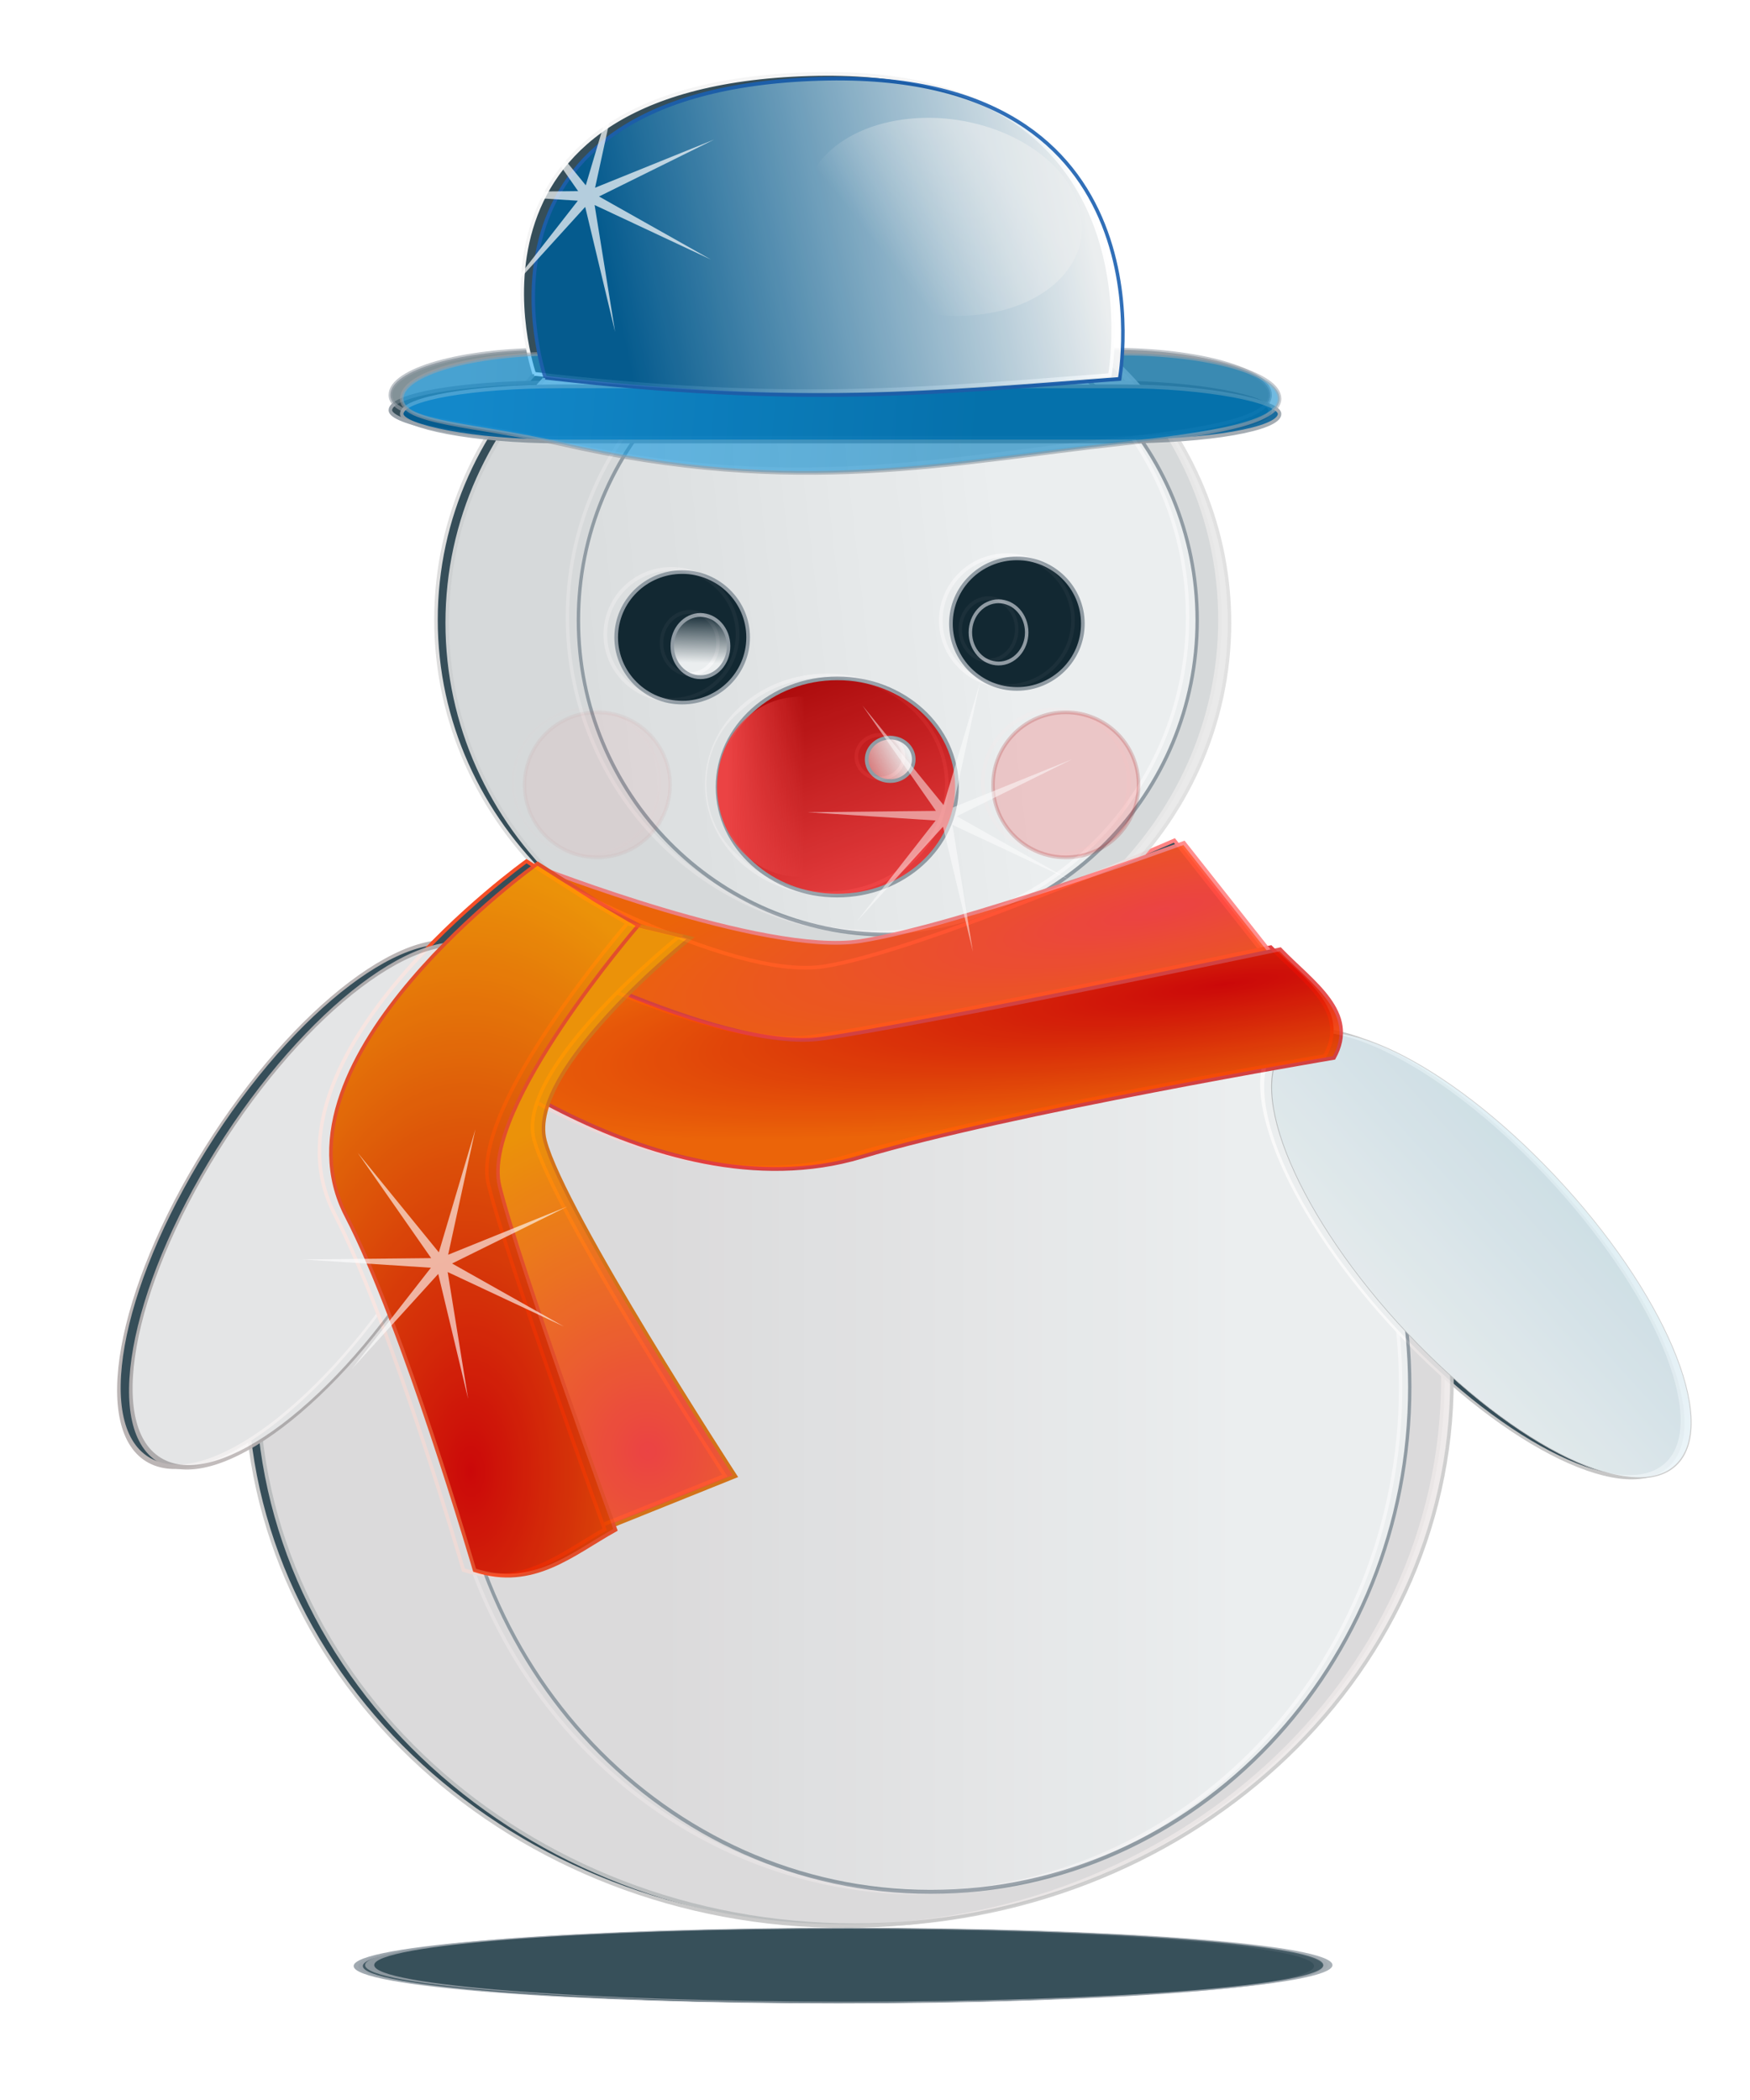
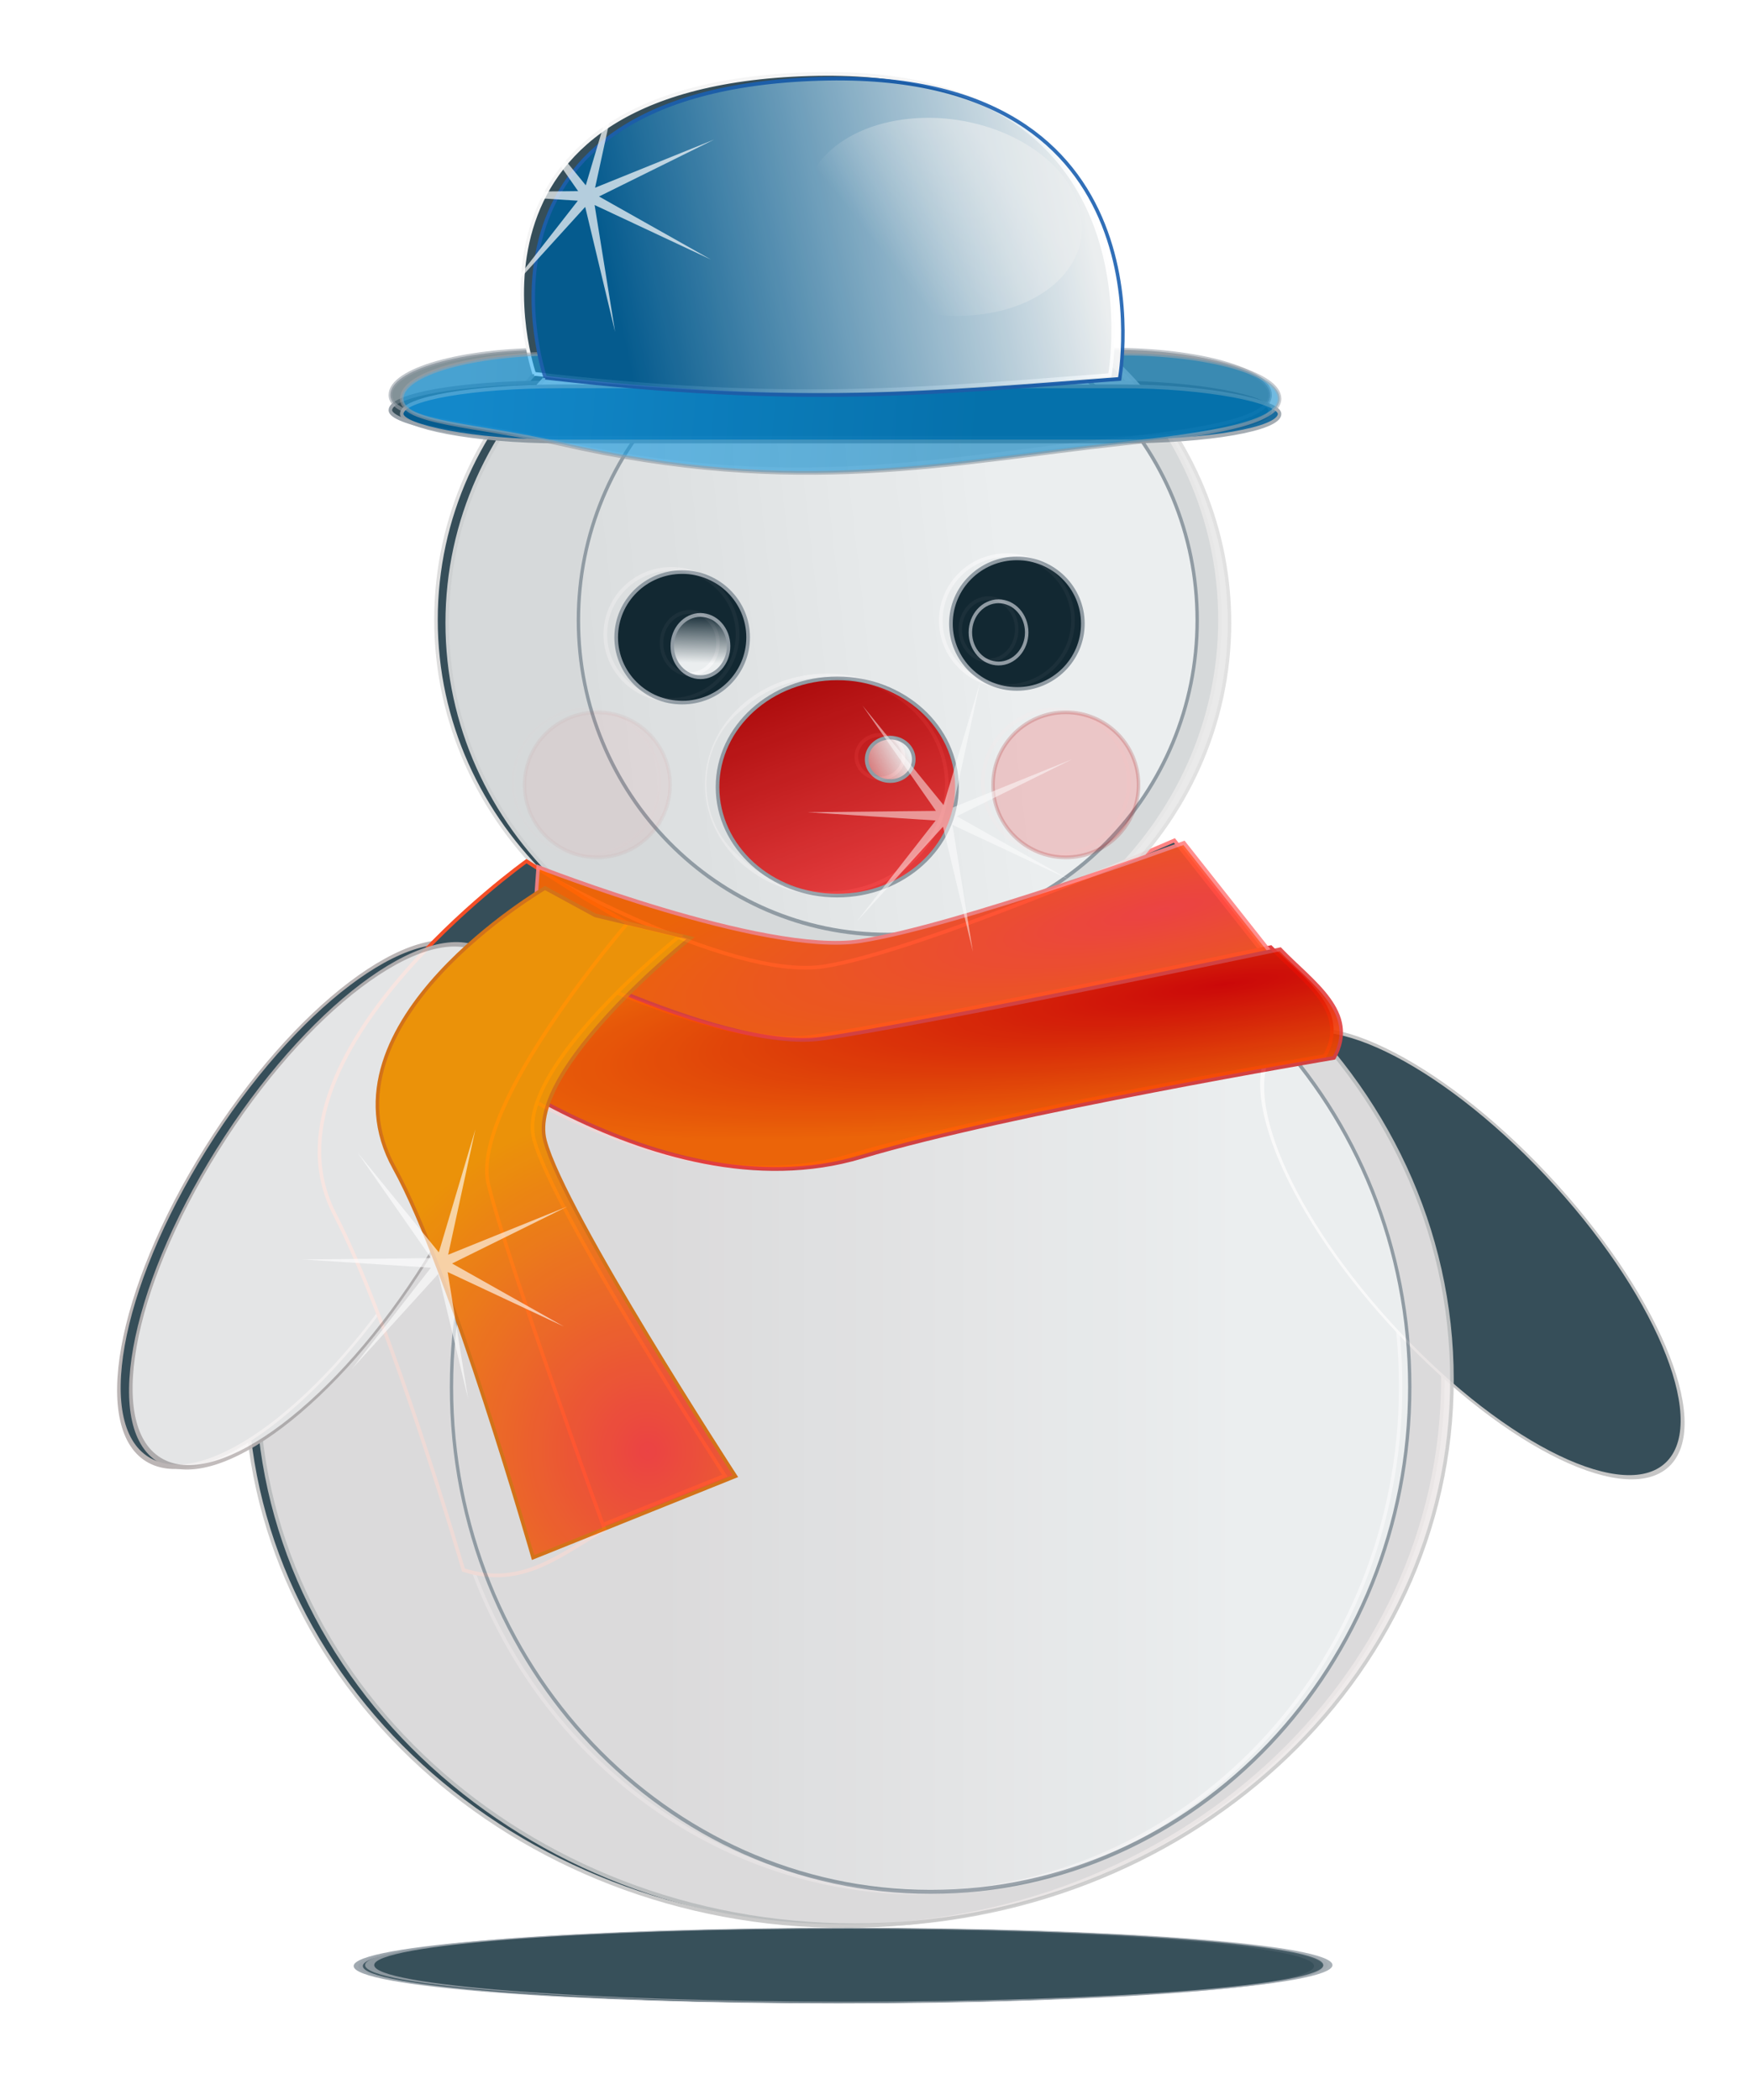
<svg xmlns="http://www.w3.org/2000/svg" xmlns:ns1="http://sodipodi.sourceforge.net/DTD/sodipodi-0.dtd" xmlns:ns2="http://www.inkscape.org/namespaces/inkscape" xmlns:xlink="http://www.w3.org/1999/xlink" id="svg4081" ns1:docname="snowman_glossy.svg" ns2:export-filename="C:\Documents and Settings\Fastallow\Desktop\winter holidays\snowman_glossy.png" viewBox="0 0 500 600" ns2:export-xdpi="79.671577" version="1.1" ns2:export-ydpi="79.671577" ns2:version="0.48.0 r9654">
  <title id="title3109">snowman</title>
  <defs id="defs4083">
    <linearGradient id="linearGradient4808" ns2:collect="always">
      <stop id="stop4810" style="stop-color:#ffffff" offset="0" />
      <stop id="stop4812" style="stop-color:#ffffff;stop-opacity:0" offset="1" />
    </linearGradient>
    <filter id="filter4646" ns2:collect="always" color-interpolation-filters="sRGB">
      <feGaussianBlur id="feGaussianBlur4648" stdDeviation="4.008" ns2:collect="always" />
    </filter>
    <filter id="filter4654" height="1.256" width="1.228" color-interpolation-filters="sRGB" y="-.128" x="-.114" ns2:collect="always">
      <feGaussianBlur id="feGaussianBlur4656" stdDeviation="10.522" ns2:collect="always" />
    </filter>
    <filter id="filter4786" height="1.678" width="1.603" color-interpolation-filters="sRGB" y="-0.339" x="-.302" ns2:collect="always">
      <feGaussianBlur id="feGaussianBlur4788" stdDeviation="27.895" ns2:collect="always" />
    </filter>
    <filter id="filter4794" ns2:collect="always" color-interpolation-filters="sRGB">
      <feGaussianBlur id="feGaussianBlur4796" stdDeviation="0.142" ns2:collect="always" />
    </filter>
    <filter id="filter4822" ns2:collect="always" color-interpolation-filters="sRGB">
      <feGaussianBlur id="feGaussianBlur4824" stdDeviation="0.287" ns2:collect="always" />
    </filter>
    <filter id="filter5185" ns2:collect="always" color-interpolation-filters="sRGB">
      <feGaussianBlur id="feGaussianBlur5187" stdDeviation="8.002" ns2:collect="always" />
    </filter>
    <linearGradient id="linearGradient5253" y2="166.32" gradientUnits="userSpaceOnUse" x2="573.68" y1="166.32" x1="707.45" ns2:collect="always">
      <stop id="stop4638" style="stop-color:#ffffff" offset="0" />
      <stop id="stop4640" style="stop-color:#ffffff;stop-opacity:0" offset="1" />
    </linearGradient>
    <linearGradient id="linearGradient5255" y2="365.42" gradientUnits="userSpaceOnUse" x2="823.68" y1="230.97" x1="828.31" ns2:collect="always">
      <stop id="stop4830" style="stop-color:#ddedf3" offset="0" />
      <stop id="stop4832" style="stop-color:#ffffff" offset="1" />
    </linearGradient>
    <linearGradient id="linearGradient5257" y2="172.13" gradientUnits="userSpaceOnUse" x2="499.05" y1="148.34" x1="683.68" ns2:collect="always">
      <stop id="stop4630" style="stop-color:#ffffff" offset="0" />
      <stop id="stop4632" style="stop-color:#ffffff;stop-opacity:0" offset="1" />
    </linearGradient>
    <linearGradient id="linearGradient5259" y2="216.68" gradientUnits="userSpaceOnUse" x2="653.13" y1="135.36" x1="623.45" ns2:collect="always">
      <stop id="stop4670" style="stop-color:#b50000" offset="0" />
      <stop id="stop4672" style="stop-color:#ff4141" offset="1" />
    </linearGradient>
    <linearGradient id="linearGradient5261" y2="178.13" gradientUnits="userSpaceOnUse" x2="642.17" y1="178.13" x1="605.04" ns2:collect="always">
      <stop id="stop4678" style="stop-color:#ff4141" offset="0" />
      <stop id="stop4680" style="stop-color:#ff4141;stop-opacity:0" offset="1" />
    </linearGradient>
    <linearGradient id="linearGradient5263" y2="172.87" gradientUnits="userSpaceOnUse" x2="640.27" y1="161.46" x1="661.72" ns2:collect="always">
      <stop id="stop4800" style="stop-color:#ffffff" offset="0" />
      <stop id="stop4802" style="stop-color:#ffffff;stop-opacity:0" offset="1" />
    </linearGradient>
    <linearGradient id="linearGradient5265" y2="-82.44" gradientUnits="userSpaceOnUse" x2="675.08" gradientTransform="matrix(1 0 0 1.474 0 27.924)" y1="-64.369" x1="530.51" ns2:collect="always">
      <stop id="stop4842" style="stop-color:#19aeff" offset="0" />
      <stop id="stop4844" style="stop-color:#0084c8" offset="1" />
    </linearGradient>
    <linearGradient id="linearGradient5267" y2="8.865" gradientUnits="userSpaceOnUse" x2="703.48" y1="39.844" x1="571.82" ns2:collect="always">
      <stop id="stop4873" style="stop-color:#005c94" offset="0" />
      <stop id="stop4875" style="stop-color:#ffffff" offset="1" />
    </linearGradient>
    <radialGradient id="radialGradient5269" gradientUnits="userSpaceOnUse" cy="172.08" cx="728" gradientTransform="matrix(-1.574 .289 -.056 -.304 1883.7 49.353)" r="111.51" ns2:collect="always">
      <stop id="stop4764" style="stop-color:#ff4141" offset="0" />
      <stop id="stop4766" style="stop-color:#ff6600" offset="1" />
    </radialGradient>
    <radialGradient id="radialGradient5271" gradientUnits="userSpaceOnUse" cy="147.74" cx="675.59" gradientTransform="matrix(-1.623 .207 -.031 -.24 1846.9 122.92)" r="131.25" ns2:collect="always">
      <stop id="stop4756" style="stop-color:#dc0000" offset="0" />
      <stop id="stop4758" style="stop-color:#ff6600" offset="1" />
    </radialGradient>
    <radialGradient id="radialGradient5273" gradientUnits="userSpaceOnUse" cy="316.96" cx="595.15" gradientTransform="matrix(-.654 -1.661 1.63 -.642 454.9 1544)" r="51.301" ns2:collect="always">
      <stop id="stop4748" style="stop-color:#ff4141" offset="0" />
      <stop id="stop4750" style="stop-color:#ff9900" offset="1" />
    </radialGradient>
    <radialGradient id="radialGradient5275" gradientUnits="userSpaceOnUse" cy="267.27" cx="584.19" gradientTransform="matrix(-.058 -3.648 2.099 -.034 4.901 2497.6)" r="44.226" ns2:collect="always">
      <stop id="stop4740" style="stop-color:#dc0000" offset="0" />
      <stop id="stop4742" style="stop-color:#ff9900" offset="1" />
    </radialGradient>
    <linearGradient id="linearGradient5277" y2="99.498" xlink:href="#linearGradient4808" gradientUnits="userSpaceOnUse" x2="588.37" y1="130.4" x1="587.63" ns2:collect="always" />
    <linearGradient id="linearGradient5281" y2="39.302" gradientUnits="userSpaceOnUse" x2="598.96" y1="5.782" x1="644.1" ns2:collect="always">
      <stop id="stop4865" style="stop-color:#ffffff" offset="0" />
      <stop id="stop4867" style="stop-color:#ffffff;stop-opacity:0" offset="1" />
    </linearGradient>
  </defs>
  <ns1:namedview id="base" bordercolor="#666666" ns2:pageshadow="2" ns2:window-y="-4" pagecolor="#ffffff" ns2:window-height="712" ns2:window-maximized="1" ns2:zoom="0.54781349" ns2:window-x="-4" showgrid="false" borderopacity="1.0" ns2:current-layer="layer1" ns2:cx="609.86045" ns2:cy="283.00559" ns2:window-width="1280" ns2:pageopacity="0.0" ns2:document-units="px" />
  <g id="layer1" ns2:label="Layer 1" ns2:groupmode="layer" transform="translate(0,120)">
    <g id="g5201" transform="matrix(1.099 0 0 1.067 -438.09 -82.194)">
      <g id="g5135" style="filter:url(#filter5185);fill:#364e59" transform="matrix(.918 0 0 1.006 29.71 -1.1)">
        <path id="path5137" ns1:rx="111.0071" ns1:ry="98.744682" style="opacity:.966;filter:url(#filter4786);stroke:#9aa3ab;stroke-linecap:round;stroke-width:2.116;fill:#364e59" ns1:type="arc" d="m747.36 130.84c0 54.535-49.7 98.745-111.01 98.745-61.308 0-111.01-44.21-111.01-98.745s49.7-98.745 111.01-98.745c61.308 0 111.01 44.21 111.01 98.745z" transform="matrix(1.225 0 0 -.1 -140.22 502.27)" ns1:cy="130.84396" ns1:cx="636.35461" />
        <path id="path5139" ns1:rx="111.0071" ns1:ry="98.744682" style="stroke:#cacaca;stroke-linecap:round;stroke-width:.666;fill:#364e59" ns1:type="arc" d="m747.36 130.84c0 54.535-49.7 98.745-111.01 98.745-61.308 0-111.01-44.21-111.01-98.745s49.7-98.745 111.01-98.745c61.308 0 111.01 44.21 111.01 98.745z" transform="matrix(1.527 0 0 1.475 -330.72 139.91)" ns1:cy="130.84396" ns1:cx="636.35461" />
        <path id="path5141" ns1:rx="111.0071" ns1:ry="98.744682" style="filter:url(#filter4646);stroke:#9aa3ab;stroke-linecap:round;stroke-width:.773;fill:#364e59" ns1:type="arc" d="m747.36 130.84c0 54.535-49.7 98.745-111.01 98.745-61.308 0-111.01-44.21-111.01-98.745s49.7-98.745 111.01-98.745c61.308 0 111.01 44.21 111.01 98.745z" transform="matrix(1.225 0 0 1.365 -116.99 156.25)" ns1:cy="130.84396" ns1:cx="636.35461" />
        <path id="path5143" ns1:rx="66.475174" ns1:ry="49.695034" style="stroke:#bbb5b5;stroke-linecap:round;stroke-width:1.108;fill:#364e59" ns1:type="arc" d="m897.09 284.45c0 27.446-29.762 49.695-66.475 49.695s-66.475-22.249-66.475-49.695 29.762-49.695 66.475-49.695 66.475 22.249 66.475 49.695z" transform="matrix(-.682 1.026 -.595 -.299 1225.4 -480.68)" ns1:cy="284.44681" ns1:cx="830.617" />
        <path id="path5145" ns1:rx="66.475174" ns1:ry="49.695034" style="stroke:#c6c6c6;stroke-linecap:round;stroke-width:1.189;fill:#364e59" ns1:type="arc" d="m897.09 284.45c0 27.446-29.762 49.695-66.475 49.695s-66.475-22.249-66.475-49.695 29.762-49.695 66.475-49.695 66.475 22.249 66.475 49.695z" transform="matrix(.838 .838 -.422 .422 242.83 -516.55)" ns1:cy="284.44681" ns1:cx="830.617" />
        <path id="path5147" ns1:rx="111.0071" ns1:ry="98.744682" style="stroke:#dedede;stroke-linecap:round;fill:#364e59" ns1:type="arc" d="m747.36 130.84c0 54.535-49.7 98.745-111.01 98.745-61.308 0-111.01-44.21-111.01-98.745s49.7-98.745 111.01-98.745c61.308 0 111.01 44.21 111.01 98.745z" ns1:cy="130.84396" ns1:cx="636.35461" />
-         <path id="path5149" ns1:rx="111.0071" ns1:ry="98.744682" style="filter:url(#filter4654);stroke:#9aa3ab;stroke-linecap:round;stroke-width:1.219;fill:#364e59" ns1:type="arc" d="m747.36 130.84c0 54.535-49.7 98.745-111.01 98.745-61.308 0-111.01-44.21-111.01-98.745s49.7-98.745 111.01-98.745c61.308 0 111.01 44.21 111.01 98.745z" transform="matrix(.791 0 0 .85 147.03 18.942)" ns1:cy="130.84396" ns1:cx="636.35461" />
        <path id="path5151" ns1:rx="39.368793" ns1:ry="35.496456" style="stroke:#9aa3ab;stroke-linecap:round;stroke-width:1.19;fill:#364e59" ns1:type="arc" d="m678.95 174.73c0 19.604-17.626 35.496-39.369 35.496s-39.369-15.892-39.369-35.496 17.626-35.496 39.369-35.496 39.369 15.892 39.369 35.496z" transform="matrix(.863 0 0 .817 84.071 31.909)" ns1:cy="174.7305" ns1:cx="639.58154" />
        <path id="path5153" ns1:rx="39.368793" ns1:ry="35.496456" style="stroke-width:0;fill:#364e59" ns1:type="arc" d="m678.95 174.73c0 19.604-17.626 35.496-39.369 35.496s-39.369-15.892-39.369-35.496 17.626-35.496 39.369-35.496 39.369 15.892 39.369 35.496z" transform="matrix(.594 0 0 .677 245.39 56.326)" ns1:cy="174.7305" ns1:cx="639.58154" />
        <path id="path5155" ns1:rx="7.7446809" ns1:ry="7.0992908" style="filter:url(#filter4794);stroke:#9aa3ab;stroke-linecap:round;stroke-width:1.19;fill:#364e59" ns1:type="arc" d="m664.75 165.7c0 3.921-3.467 7.099-7.745 7.099s-7.745-3.179-7.745-7.099 3.467-7.099 7.745-7.099 7.745 3.179 7.745 7.099z" transform="matrix(.863 0 0 .817 84.071 31.909)" ns1:cy="165.69504" ns1:cx="657.00708" />
        <path id="path5157" ns1:rx="19.361702" ns1:ry="19.361702" style="stroke:#9aa3ab;stroke-linecap:round;stroke-width:1.072;fill:#364e59" ns1:type="arc" d="m605.38 119.87c0 10.693-8.668 19.362-19.362 19.362-10.693 0-19.362-8.668-19.362-19.362 0-10.693 8.668-19.362 19.362-19.362 10.693 0 19.362 8.668 19.362 19.362z" transform="matrix(.967 0 0 .9 25.342 26.831)" ns1:cy="119.87234" ns1:cx="586.01416" />
        <rect id="rect5159" style="stroke:#9aa3ab;stroke-linecap:round;fill:#364e59" rx="44.879" ry="7.358" height="14.716" width="249.16" y="67.706" x="512.42" />
        <path id="path5161" style="opacity:.615;stroke:#9aa3ab;stroke-linecap:round;fill:#364e59" d="m557.3-83.052c67.753-14.661 111.25-4.919 159.4 0 24.734 2.527 44.879 5.373 44.879 12.048v0c0 6.675-20.016 12.048-44.879 12.048h-159.4c-24.863 0-44.879-5.373-44.879-12.048v-0c0-6.675 20.579-6.79 44.879-12.048z" ns1:nodetypes="sssssssss" ns2:connector-curvature="0" transform="scale(1,-1)" />
        <path id="path5163" d="m553.17 65.383s-28.215-76.722 77.892-79.777c101.2-2.914 85.116 80.121 85.116 80.121-53.041 3.774-91.258 7.518-163.01-0.344z" ns1:nodetypes="cscc" style="stroke:#f5f5f5;fill:#364e59" ns2:connector-curvature="0" />
        <path id="path5165" d="m551.16 196.03s56.794 30.979 83.901 27.106c27.106-3.872 99.39-33.56 99.39-33.56l27.106 32.27s-77.691 20.671-116.17 32.27c-54.83 16.52-105.84-30.99-105.84-30.99l10.326-10.326z" ns1:nodetypes="csccsccc" style="stroke:#ff8383;fill:#364e59" ns2:connector-curvature="0" />
        <path id="path5167" ns1:nodetypes="csccsccc" style="stroke:#e23f3f;fill:#364e59" ns2:connector-curvature="0" d="m540.58 214.24s61.734 31.543 91.198 27.6c29.464-3.943 129.98-23.845 129.98-23.845 9.058 8.868 22.476 16.863 15.265 28.985 0 0-92.192 14.594-134.02 26.403-59.6 16.828-125.38-36.706-125.38-36.706l11.224-11.805z" />
        <path id="path5169" ns1:nodetypes="csccsccc" style="stroke:#e47612;fill:#364e59" ns2:connector-curvature="0" d="m594.36 215.01s-46.617 34.947-41.274 54.091c5.343 19.143 54.051 89.554 54.051 89.554l-57.434 21.725s-23.359-76.811-39.363-103.99c-22.804-38.724 42.745-74.751 42.745-74.751l14.248 7.293z" />
        <path id="path5171" d="m579.57 211.62s-44.814 48.762-39.373 69.57c5.44 20.809 32.902 91.795 32.902 91.795-12.236 6.397-23.268 15.873-39.993 10.781 0 0-20.137-65.11-36.431-94.649-23.219-42.092 54.298-94.021 54.298-94.021l16.289 9.752z" ns1:nodetypes="csccsccc" style="stroke:#f54e27;fill:#364e59" ns2:connector-curvature="0" />
        <path id="path5173" ns1:rx="20.652483" ns1:ry="19.361702" style="opacity:.234;filter:url(#filter4822);stroke:#b22b2b;stroke-linecap:round;fill:#364e59" ns1:type="arc" d="m588.6 174.09c0 10.693-9.246 19.362-20.652 19.362s-20.652-8.668-20.652-19.362c0-10.693 9.246-19.362 20.652-19.362s20.652 8.668 20.652 19.362z" ns1:cy="174.0851" ns1:cx="567.94324" />
        <path id="path5175" ns1:rx="20.652483" ns1:ry="19.361702" style="opacity:.234;stroke:#b22b2b;stroke-linecap:round;fill:#364e59" ns1:type="arc" d="m588.6 174.09c0 10.693-9.246 19.362-20.652 19.362s-20.652-8.668-20.652-19.362c0-10.693 9.246-19.362 20.652-19.362s20.652 8.668 20.652 19.362z" transform="translate(132.95)" ns1:cy="174.0851" ns1:cx="567.94324" />
        <path id="path5177" ns1:rx="19.361702" ns1:ry="19.361702" style="stroke:#9aa3ab;stroke-linecap:round;stroke-width:2.377;fill:#364e59" ns1:type="arc" d="m605.38 119.87c0 10.693-8.668 19.362-19.362 19.362-10.693 0-19.362-8.668-19.362-19.362 0-10.693 8.668-19.362 19.362-19.362 10.693 0 19.362 8.668 19.362 19.362z" transform="matrix(.413 0 0 .429 355.18 85.621)" ns1:cy="119.87234" ns1:cx="586.01416" />
        <path id="path5179" ns1:rx="19.361702" ns1:ry="19.361702" style="stroke:#9aa3ab;stroke-linecap:round;stroke-width:1.072;fill:#364e59" ns1:type="arc" d="m605.38 119.87c0 10.693-8.668 19.362-19.362 19.362-10.693 0-19.362-8.668-19.362-19.362 0-10.693 8.668-19.362 19.362-19.362 10.693 0 19.362 8.668 19.362 19.362z" transform="matrix(-.967 0 0 .9 1253.7 23.18)" ns1:cy="119.87234" ns1:cx="586.01416" />
        <path id="path5181" ns1:rx="19.361702" ns1:ry="19.361702" style="stroke:#9aa3ab;stroke-linecap:round;stroke-width:2.377;fill:#364e59" ns1:type="arc" d="m605.38 119.87c0 10.693-8.668 19.362-19.362 19.362-10.693 0-19.362-8.668-19.362-19.362 0-10.693 8.668-19.362 19.362-19.362 10.693 0 19.362 8.668 19.362 19.362z" transform="matrix(-.413 0 0 .429 923.84 81.97)" ns1:cy="119.87234" ns1:cx="586.01416" />
        <path id="path5183" ns1:rx="52.921986" ns1:ry="25.815603" style="opacity:.615;stroke-width:0;fill:#364e59" ns1:type="arc" d="m672.5 23.064c0 14.258-23.694 25.816-52.922 25.816s-52.922-11.558-52.922-25.816 23.694-25.816 52.922-25.816 52.922 11.558 52.922 25.816z" transform="matrix(.732 -.043 .293 1.02 205.75 25.563)" ns1:cy="23.063828" ns1:cx="619.57446" />
      </g>
      <g id="g5105" style="opacity:.902" transform="matrix(.916 0 0 1.003 33.681 .115)">
        <path id="path4782" ns1:rx="111.0071" ns1:ry="98.744682" style="opacity:.966;filter:url(#filter4786);stroke:#9aa3ab;stroke-linecap:round;stroke-width:2.116;fill:#364e59" ns1:type="arc" d="m747.36 130.84c0 54.535-49.7 98.745-111.01 98.745-61.308 0-111.01-44.21-111.01-98.745s49.7-98.745 111.01-98.745c61.308 0 111.01 44.21 111.01 98.745z" transform="matrix(1.225 0 0 -.1 -140.22 502.27)" ns1:cy="130.84396" ns1:cx="636.35461" />
        <path id="path4113" ns1:rx="111.0071" ns1:ry="98.744682" style="stroke:#cacaca;stroke-linecap:round;stroke-width:.666;fill:#ede9e9" ns1:type="arc" d="m747.36 130.84c0 54.535-49.7 98.745-111.01 98.745-61.308 0-111.01-44.21-111.01-98.745s49.7-98.745 111.01-98.745c61.308 0 111.01 44.21 111.01 98.745z" transform="matrix(1.527 0 0 1.475 -330.72 139.91)" ns1:cy="130.84396" ns1:cx="636.35461" />
        <path id="path4118" ns1:rx="111.0071" ns1:ry="98.744682" style="filter:url(#filter4646);stroke:#9aa3ab;stroke-linecap:round;stroke-width:.773;fill:url(#linearGradient5253)" ns1:type="arc" d="m747.36 130.84c0 54.535-49.7 98.745-111.01 98.745-61.308 0-111.01-44.21-111.01-98.745s49.7-98.745 111.01-98.745c61.308 0 111.01 44.21 111.01 98.745z" transform="matrix(1.225 0 0 1.365 -116.99 156.25)" ns1:cy="130.84396" ns1:cx="636.35461" />
        <path id="path4836" ns1:rx="66.475174" ns1:ry="49.695034" style="stroke:#bbb5b5;stroke-linecap:round;stroke-width:1.108;fill:#f7f5f5" ns1:type="arc" d="m897.09 284.45c0 27.446-29.762 49.695-66.475 49.695s-66.475-22.249-66.475-49.695 29.762-49.695 66.475-49.695 66.475 22.249 66.475 49.695z" transform="matrix(-.682 1.026 -.595 -.299 1225.4 -480.68)" ns1:cy="284.44681" ns1:cx="830.617" />
-         <path id="path4826" ns1:rx="66.475174" ns1:ry="49.695034" style="stroke:#c6c6c6;stroke-linecap:round;stroke-width:.273;fill:url(#linearGradient5255)" ns1:type="arc" d="m897.09 284.45c0 27.446-29.762 49.695-66.475 49.695s-66.475-22.249-66.475-49.695 29.762-49.695 66.475-49.695 66.475 22.249 66.475 49.695z" transform="matrix(.838 .838 -.422 .422 242.83 -516.55)" ns1:cy="284.44681" ns1:cx="830.617" />
        <path id="path4111" ns1:rx="111.0071" ns1:ry="98.744682" style="stroke:#dedede;stroke-linecap:round;fill:#e8e8e8" ns1:type="arc" d="m747.36 130.84c0 54.535-49.7 98.745-111.01 98.745-61.308 0-111.01-44.21-111.01-98.745s49.7-98.745 111.01-98.745c61.308 0 111.01 44.21 111.01 98.745z" ns1:cy="130.84396" ns1:cx="636.35461" />
        <path id="path4116" ns1:rx="111.0071" ns1:ry="98.744682" style="filter:url(#filter4654);stroke:#9aa3ab;stroke-linecap:round;stroke-width:1.219;fill:url(#linearGradient5257)" ns1:type="arc" d="m747.36 130.84c0 54.535-49.7 98.745-111.01 98.745-61.308 0-111.01-44.21-111.01-98.745s49.7-98.745 111.01-98.745c61.308 0 111.01 44.21 111.01 98.745z" transform="matrix(.791 0 0 .85 147.03 18.942)" ns1:cy="130.84396" ns1:cx="636.35461" />
        <path id="path4644" ns1:rx="39.368793" ns1:ry="35.496456" style="stroke:#9aa3ab;stroke-linecap:round;stroke-width:1.19;fill:url(#linearGradient5259)" ns1:type="arc" d="m678.95 174.73c0 19.604-17.626 35.496-39.369 35.496s-39.369-15.892-39.369-35.496 17.626-35.496 39.369-35.496 39.369 15.892 39.369 35.496z" transform="matrix(.863 0 0 .817 84.071 31.909)" ns1:cy="174.7305" ns1:cx="639.58154" />
-         <path id="path4658" ns1:rx="39.368793" ns1:ry="35.496456" style="stroke-width:0;fill:url(#linearGradient5261)" ns1:type="arc" d="m678.95 174.73c0 19.604-17.626 35.496-39.369 35.496s-39.369-15.892-39.369-35.496 17.626-35.496 39.369-35.496 39.369 15.892 39.369 35.496z" transform="matrix(.594 0 0 .677 245.39 56.326)" ns1:cy="174.7305" ns1:cx="639.58154" />
        <path id="path4684" ns1:rx="7.7446809" ns1:ry="7.0992908" style="filter:url(#filter4794);stroke:#9aa3ab;stroke-linecap:round;stroke-width:1.19;fill:url(#linearGradient5263)" ns1:type="arc" d="m664.75 165.7c0 3.921-3.467 7.099-7.745 7.099s-7.745-3.179-7.745-7.099 3.467-7.099 7.745-7.099 7.745 3.179 7.745 7.099z" transform="matrix(.863 0 0 .817 84.071 31.909)" ns1:cy="165.69504" ns1:cx="657.00708" />
        <path id="path4702" ns1:rx="19.361702" ns1:ry="19.361702" style="stroke:#9aa3ab;stroke-linecap:round;stroke-width:1.072;fill:#0e232e" ns1:type="arc" d="m605.38 119.87c0 10.693-8.668 19.362-19.362 19.362-10.693 0-19.362-8.668-19.362-19.362 0-10.693 8.668-19.362 19.362-19.362 10.693 0 19.362 8.668 19.362 19.362z" transform="matrix(.967 0 0 .9 25.342 26.831)" ns1:cy="119.87234" ns1:cx="586.01416" />
        <rect id="rect4716" style="stroke:#9aa3ab;stroke-linecap:round;fill:#005c94" rx="44.879" ry="7.358" height="14.716" width="249.16" y="67.706" x="512.42" />
        <path id="rect4718" style="opacity:.615;stroke:#9aa3ab;stroke-linecap:round;fill:url(#linearGradient5265)" d="m557.3-83.052c67.753-14.661 111.25-4.919 159.4 0 24.734 2.527 44.879 5.373 44.879 12.048v0c0 6.675-20.016 12.048-44.879 12.048h-159.4c-24.863 0-44.879-5.373-44.879-12.048v-0c0-6.675 20.579-6.79 44.879-12.048z" ns1:nodetypes="sssssssss" ns2:connector-curvature="0" transform="scale(1,-1)" />
        <path id="path4720" ns1:nodetypes="cscc" style="stroke:#195fb0;fill:url(#linearGradient5267)" ns2:connector-curvature="0" d="m553.17 65.383s-28.215-76.722 77.892-79.777c101.2-2.914 85.116 80.121 85.116 80.121-53.041 3.774-91.258 7.518-163.01-0.344z" />
        <path id="path4730" ns1:nodetypes="csccsccc" style="stroke:#ff8383;fill:url(#radialGradient5269)" ns2:connector-curvature="0" d="m551.16 196.03s64.096 23.677 91.202 19.805c27.106-3.872 92.088-26.259 92.088-26.259l27.106 32.27s-77.691 20.671-116.17 32.27c-54.83 16.52-105.84-30.99-105.84-30.99l10.326-10.326z" />
        <path id="path4732" d="m540.58 214.24s61.734 31.543 91.198 27.6c29.464-3.943 129.98-23.845 129.98-23.845 9.058 8.868 22.476 16.863 15.265 28.985 0 0-92.192 14.594-134.02 26.403-59.6 16.828-125.38-36.706-125.38-36.706l11.224-11.805z" ns1:nodetypes="csccsccc" style="stroke:#e23f3f;fill:url(#radialGradient5271)" ns2:connector-curvature="0" />
        <path id="path4734" d="m594.36 215.01s-46.617 34.947-41.274 54.091c5.343 19.143 54.051 89.554 54.051 89.554l-57.434 21.725s-23.359-76.811-39.363-103.99c-22.804-38.724 42.745-74.751 42.745-74.751l14.248 7.293z" ns1:nodetypes="csccsccc" style="stroke:#e47612;fill:url(#radialGradient5273)" ns2:connector-curvature="0" />
-         <path id="path4736" ns1:nodetypes="csccsccc" style="stroke:#f54e27;fill:url(#radialGradient5275)" ns2:connector-curvature="0" d="m579.57 211.62s-44.814 48.762-39.373 69.57c5.44 20.809 32.902 91.795 32.902 91.795-12.236 6.397-23.268 15.873-39.993 10.781 0 0-20.137-65.11-36.431-94.649-23.219-42.092 54.298-94.021 54.298-94.021l16.289 9.752z" />
        <path id="path4770" ns1:rx="20.652483" ns1:ry="19.361702" style="opacity:.234;filter:url(#filter4822);stroke:#b22b2b;stroke-linecap:round;fill:#ff4141" ns1:type="arc" d="m588.6 174.09c0 10.693-9.246 19.362-20.652 19.362s-20.652-8.668-20.652-19.362c0-10.693 9.246-19.362 20.652-19.362s20.652 8.668 20.652 19.362z" ns1:cy="174.0851" ns1:cx="567.94324" />
        <path id="path4772" ns1:rx="20.652483" ns1:ry="19.361702" style="opacity:.234;stroke:#b22b2b;stroke-linecap:round;fill:#ff4141" ns1:type="arc" d="m588.6 174.09c0 10.693-9.246 19.362-20.652 19.362s-20.652-8.668-20.652-19.362c0-10.693 9.246-19.362 20.652-19.362s20.652 8.668 20.652 19.362z" transform="translate(132.95)" ns1:cy="174.0851" ns1:cx="567.94324" />
        <path id="path4806" ns1:rx="19.361702" ns1:ry="19.361702" style="stroke:#9aa3ab;stroke-linecap:round;stroke-width:2.377;fill:url(#linearGradient5277)" ns1:type="arc" d="m605.38 119.87c0 10.693-8.668 19.362-19.362 19.362-10.693 0-19.362-8.668-19.362-19.362 0-10.693 8.668-19.362 19.362-19.362 10.693 0 19.362 8.668 19.362 19.362z" transform="matrix(.413 0 0 .429 355.18 85.621)" ns1:cy="119.87234" ns1:cx="586.01416" />
        <path id="path4816" ns1:rx="19.361702" ns1:ry="19.361702" style="stroke:#9aa3ab;stroke-linecap:round;stroke-width:1.072;fill:#0e232e" ns1:type="arc" d="m605.38 119.87c0 10.693-8.668 19.362-19.362 19.362-10.693 0-19.362-8.668-19.362-19.362 0-10.693 8.668-19.362 19.362-19.362 10.693 0 19.362 8.668 19.362 19.362z" transform="matrix(-.967 0 0 .9 1253.7 23.18)" ns1:cy="119.87234" ns1:cx="586.01416" />
        <path id="path4818" ns1:rx="19.361702" ns1:ry="19.361702" style="stroke:#9aa3ab;stroke-linecap:round;stroke-width:2.377;fill:url(#linearGradient5277)" ns1:type="arc" d="m605.38 119.87c0 10.693-8.668 19.362-19.362 19.362-10.693 0-19.362-8.668-19.362-19.362 0-10.693 8.668-19.362 19.362-19.362 10.693 0 19.362 8.668 19.362 19.362z" transform="matrix(-.413 0 0 .429 923.84 81.97)" ns1:cy="119.87234" ns1:cx="586.01416" />
        <path id="path4849" ns1:rx="52.921986" ns1:ry="25.815603" style="opacity:.615;stroke-width:0;fill:url(#linearGradient5281)" ns1:type="arc" d="m672.5 23.064c0 14.258-23.694 25.816-52.922 25.816s-52.922-11.558-52.922-25.816 23.694-25.816 52.922-25.816 52.922 11.558 52.922 25.816z" transform="matrix(.732 -.043 .293 1.02 205.75 25.563)" ns1:cy="23.063828" ns1:cx="619.57446" />
      </g>
    </g>
    <path id="path5283" style="opacity:.698;stroke-width:0;fill:#ffffff" ns1:type="star" ns1:sides="7" ns2:transform-center-x="0.041231668" ns1:r1="55.847687" ns1:r2="4.4678149" ns2:transform-center-y="0.074724814" ns1:arg1="1.3734008" ns1:arg2="1.8221998" transform="matrix(.708 0 0 .708 -36.213 -371.14)" ns2:randomized="0" ns1:cy="433.88507" ns1:cx="288.41934" ns2:rounded="0" ns2:flatsided="false" d="m299.37 488.65-12.064-50.436-34.875 38.38 31.91-40.878-51.751-3.337 51.856-0.539-29.657-42.541 32.753 40.207 14.769-49.711-11.014 50.675 48.074-19.447-46.487 22.985 45.178 25.461-46.954-22.014z" />
    <path id="path5285" ns1:r2="4.4678149" style="opacity:.493;stroke-width:0;fill:#ffffff" ns1:type="star" d="m299.37 488.65-12.064-50.436-34.875 38.38 31.91-40.878-51.751-3.337 51.856-0.539-29.657-42.541 32.753 40.207 14.769-49.711-11.014 50.675 48.074-19.447-46.487 22.985 45.178 25.461-46.954-22.014z" ns1:r1="55.847687" ns2:transform-center-x="0.041231772" ns2:transform-center-y="0.074727278" transform="matrix(.708 0 0 .708 66.014 -194.06)" ns1:arg2="1.8221998" ns1:arg1="1.3734008" ns2:randomized="0" ns1:cy="433.88507" ns1:cx="288.41934" ns2:rounded="0" ns2:flatsided="false" ns1:sides="7" />
    <path id="path5287" style="opacity:.624;stroke-width:0;fill:#ffffff" ns1:type="star" ns1:sides="7" ns2:transform-center-x="0.041231447" ns1:r1="55.847687" ns1:r2="4.4678149" ns2:transform-center-y="0.074725055" ns1:arg1="1.3734008" ns1:arg2="1.8221998" transform="matrix(.708 0 0 .708 -78.2 -66.277)" ns2:randomized="0" ns1:cy="433.88507" ns1:cx="288.41934" ns2:rounded="0" ns2:flatsided="false" d="m299.37 488.65-12.064-50.436-34.875 38.38 31.91-40.878-51.751-3.337 51.856-0.539-29.657-42.541 32.753 40.207 14.769-49.711-11.014 50.675 48.074-19.447-46.487 22.985 45.178 25.461-46.954-22.014z" />
  </g>
</svg>